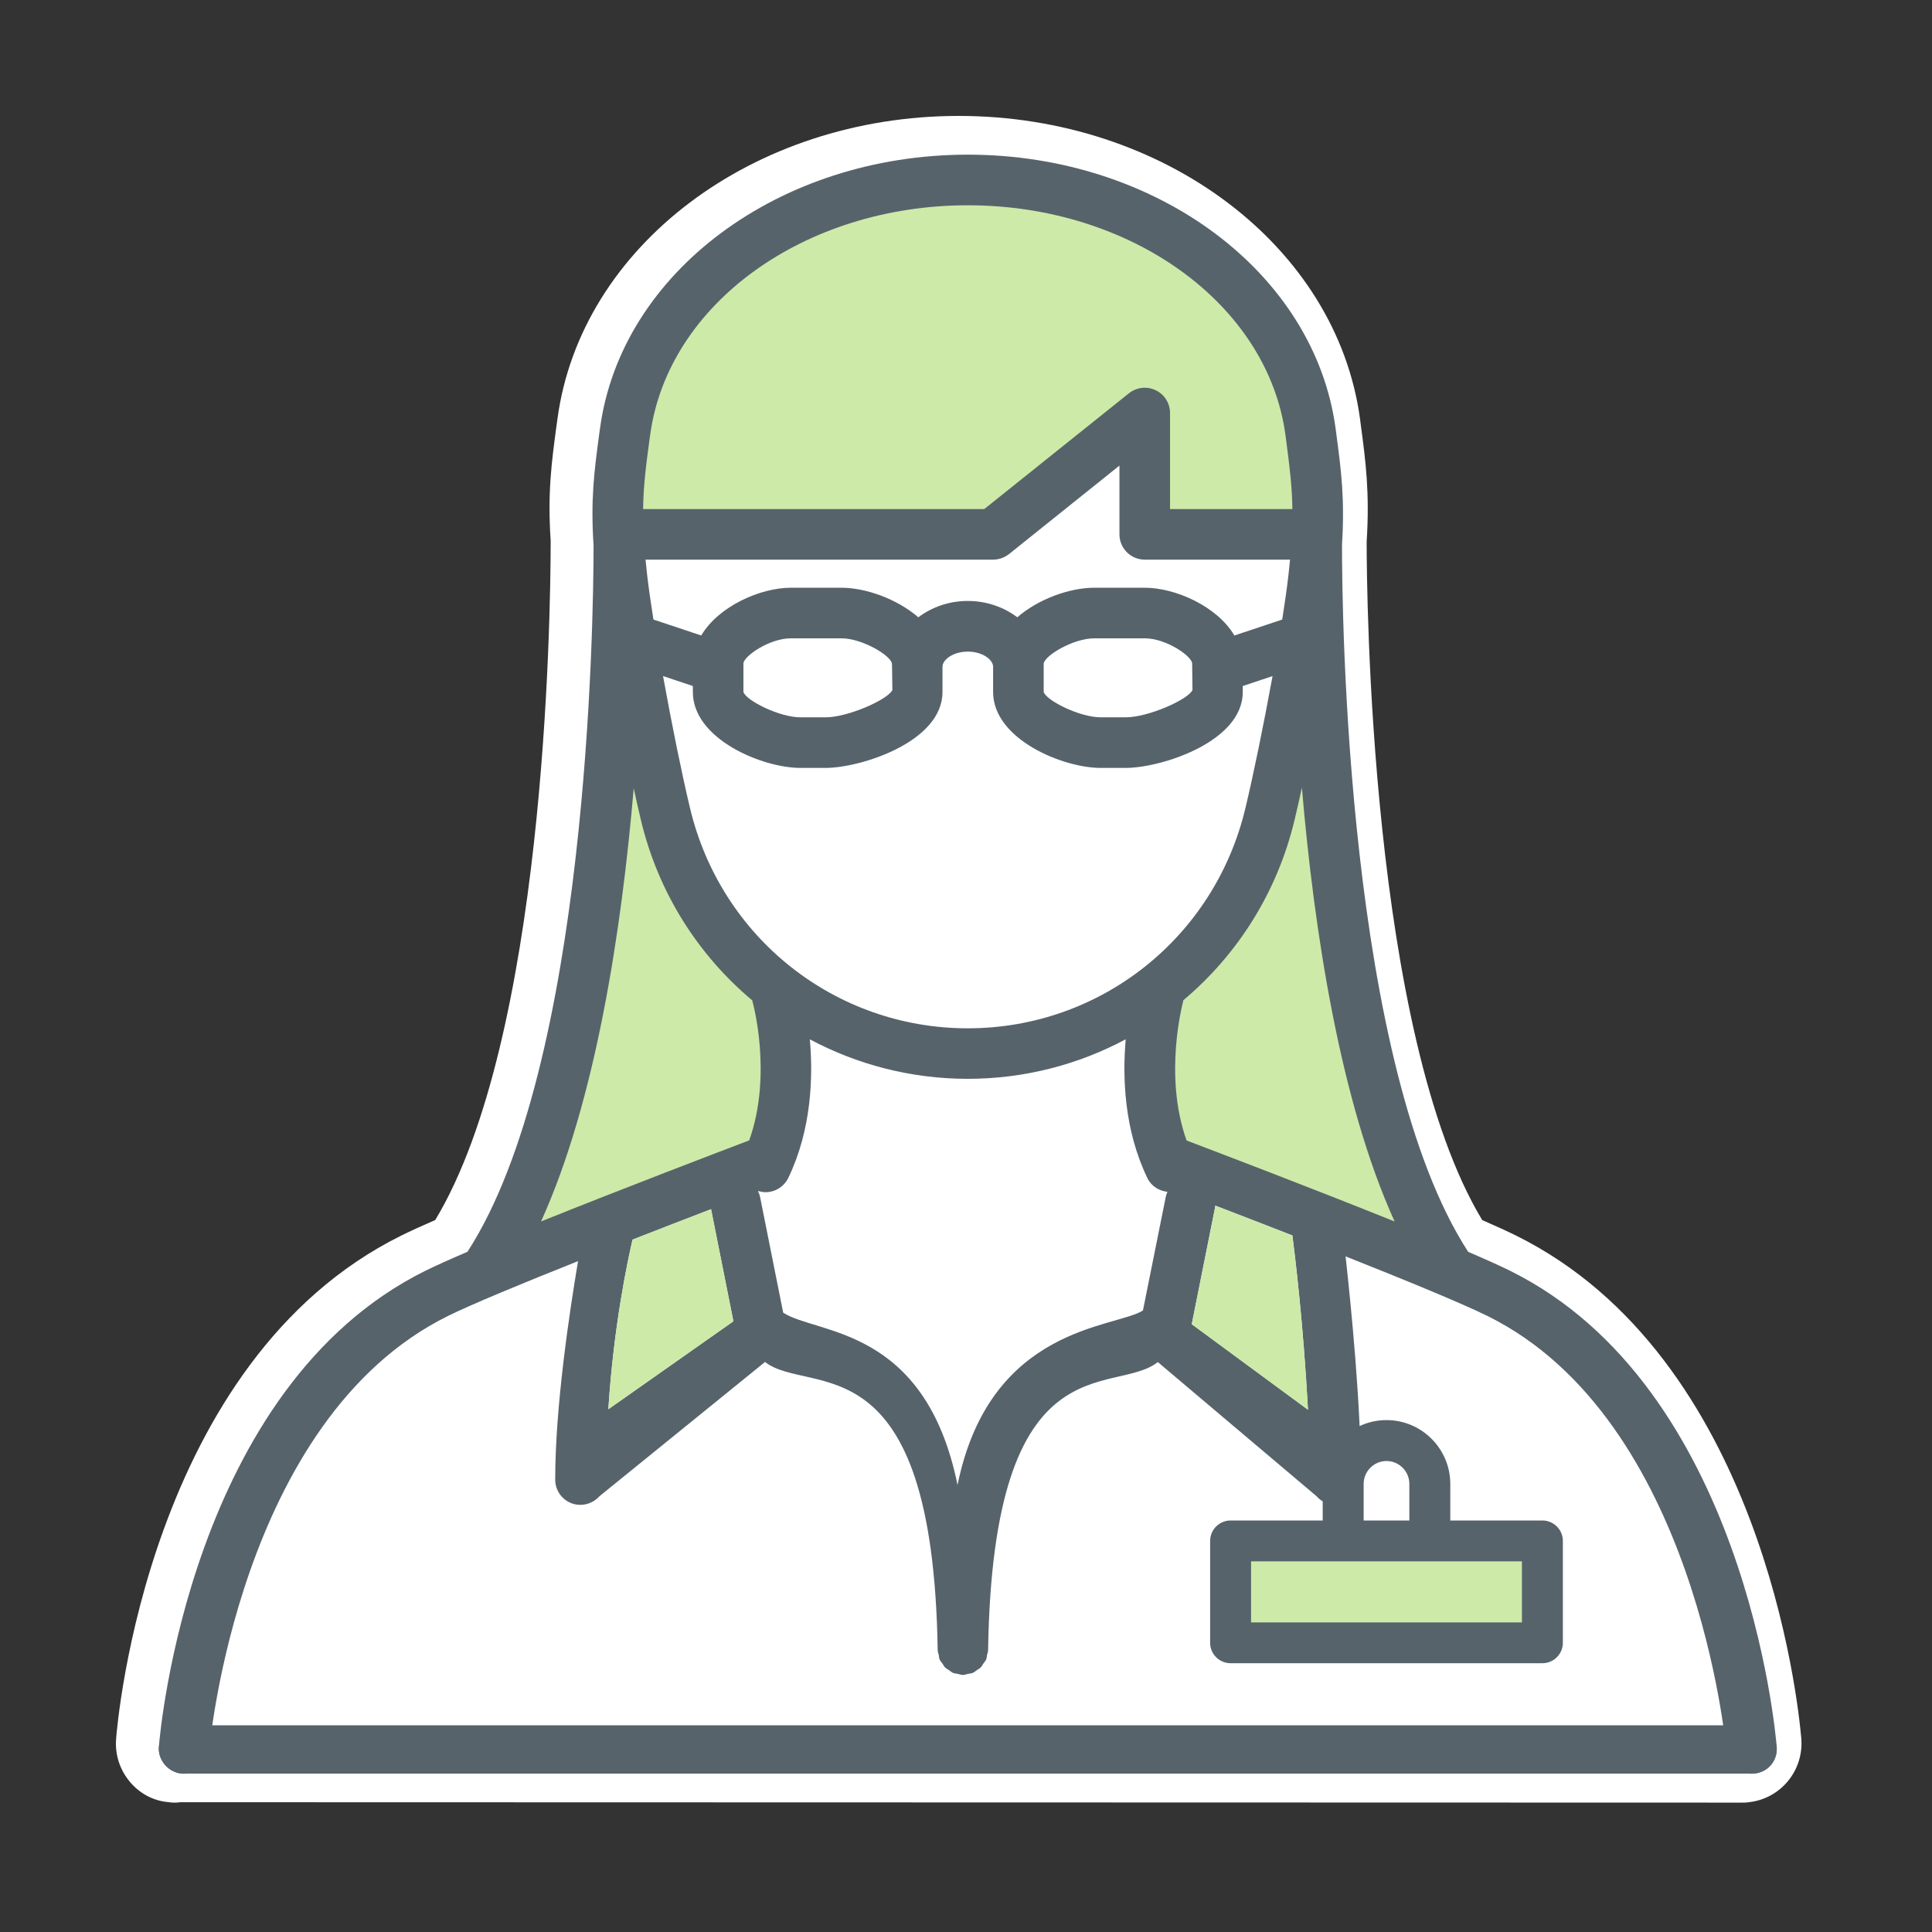
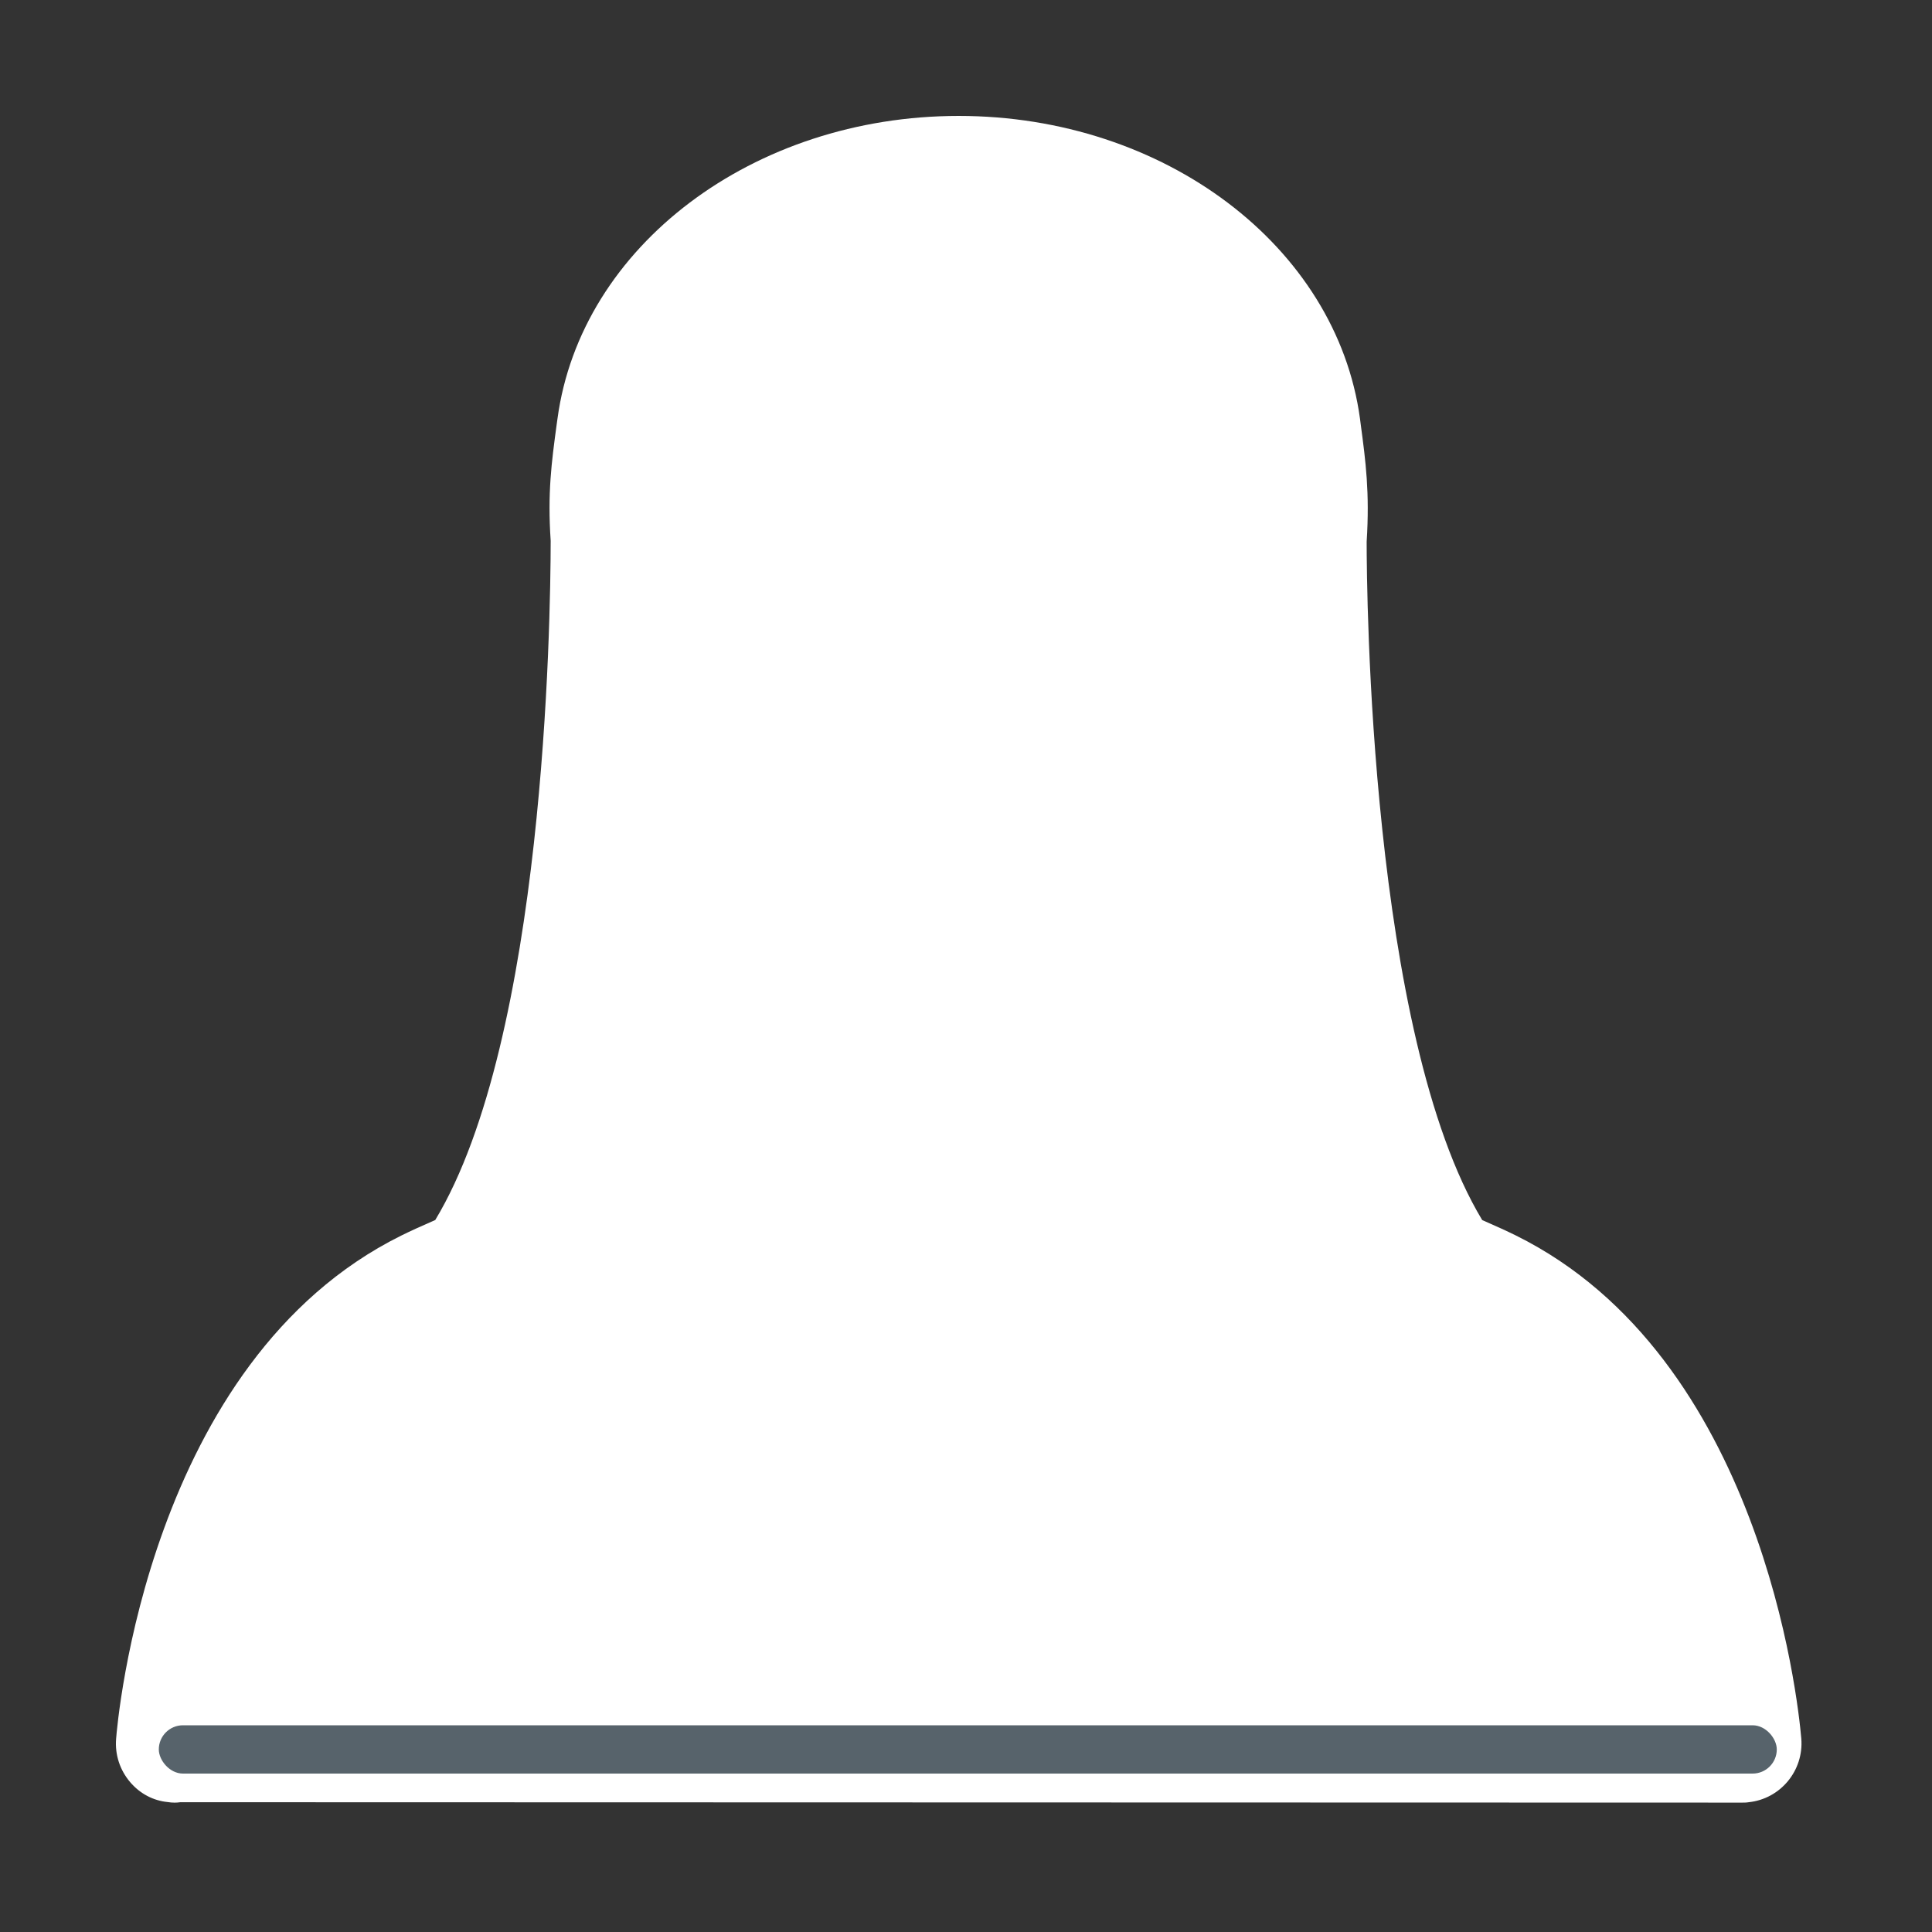
<svg xmlns="http://www.w3.org/2000/svg" height="100" viewBox="0 0 100 100" width="100">
  <rect x="0" y="0" width="100" height="100" fill="#333333" stroke="none" />
  <g fill="none" fill-rule="evenodd">
    <path d="m78.463 63.949c-.442-.219-1.039-.491-1.744-.798-5.819-9.648-5.98-32.571-5.981-35.113.163-2.55-.053-4.169-.303-6.041l-.041-.32c-1.215-8.937-10.144-15.677-20.771-15.677-10.635 0-19.563 6.74-20.768 15.672l-.042.298c-.266 1.975-.477 3.535-.31 6.02-.006 4.257-.322 25.793-5.974 35.157-.708.308-1.306.581-1.752.802-13.132 6.498-14.707 25.261-14.767 26.053-.066.822.195 1.62.733 2.248.505.591 1.191.952 1.935 1.024.121.02.241.03.359.03.101 0 .199-.007.297-.022l80.849.021c.095 0 .208 0 .33-.021 1.639-.172 2.856-1.63 2.722-3.293-.173-2.003-2.065-19.751-14.772-26.04" fill="#fff" />
    <g transform="translate(8 8)">
-       <path d="m59.7 64.967-6.015-4.427 1.212-6.064c.005-.025.004-.048.007-.072 1.134.435 2.522.97 3.989 1.543.126.971.563 4.508.807 9.02zm-8.542-5.135c-1.45.916-7.919.79-9.596 9.031-1.676-8.241-7.297-7.783-9.024-8.92l-1.195-5.979c-.021-.109-.06-.21-.108-.307.007-.003.014-.004.021-.007.121.035.244.058.37.058.483 0 .949-.273 1.178-.742 1.204-2.508 1.286-5.223 1.114-7.169 2.451 1.307 5.237 2.043 8.175 2.043s5.723-.737 8.174-2.046c-.171 1.945-.089 4.663 1.115 7.172.2.425.61.677 1.045.723-.04.087-.071.178-.09.275zm-27.671 5.11c.28-4.356 1.011-7.738 1.253-8.78 1.467-.574 2.877-1.119 4.064-1.575l1.156 5.802zm14.686-38.421.016 1.195c-.237.499-2.307 1.412-3.453 1.412h-1.309c-1.073 0-2.799-.86-2.947-1.309v-1.473c0-.37 1.334-1.307 2.455-1.307h2.611c1.08 0 2.562.888 2.619 1.307l.008.15c0 .004-.008.008-.008.017 0 .003.008.003.008.008zm15.549 1.195c-.229.499-2.299 1.412-3.453 1.412h-1.301c-1.073 0-2.799-.86-2.947-1.309v-1.47c.05-.422 1.539-1.31 2.619-1.31h2.611c1.121 0 2.455.937 2.455 1.307zm-2.471-6.749h7.52c-.025.258-.048.512-.081.796-.073.641-.186 1.433-.323 2.305l-2.476.825c-.9-1.523-3.068-2.472-4.64-2.472h-2.611c-1.252 0-2.88.569-3.985 1.53-.688-.519-1.58-.846-2.562-.846s-1.874.327-2.561.846c-1.113-.961-2.734-1.53-3.986-1.53h-2.611c-1.571 0-3.739.949-4.64 2.472l-2.474-.825c-.138-.874-.251-1.667-.325-2.305-.033-.284-.057-.538-.083-.796h17.99c.294 0 .581-.102.818-.284l5.721-4.584v3.559c0 .725.589 1.309 1.309 1.309zm-23.537 12.854c-.409-1.703-.943-4.328-1.395-6.828l1.543.515v.311c0 2.439 3.6 3.928 5.565 3.928h1.309c1.8 0 6.047-1.339 6.047-3.928v-1.306c0-.373.557-.786 1.31-.786s1.31.413 1.31.786v1.306c0 2.439 3.601 3.928 5.565 3.928h1.301c1.817 0 6.056-1.339 6.056-3.928v-.311l1.542-.514c-.458 2.509-.998 5.136-1.403 6.827-1.596 6.715-7.513 11.404-14.371 11.404-6.866 0-12.783-4.689-14.379-11.404zm42.442 23.951c-.524-.259-1.271-.594-2.162-.976-6.275-9.658-6.536-32.935-6.532-36.614.149-2.348-.042-3.821-.292-5.703l-.041-.312c-1.097-8.073-9.281-14.162-19.036-14.162-9.763 0-17.947 6.093-19.036 14.166l-.041.287c-.265 1.971-.449 3.413-.293 5.789-.005 3.882-.292 26.943-6.529 36.546-.894.383-1.645.719-2.171.979-12.162 6.018-13.741 23.868-13.799 24.624-.057.719.475 1.346 1.195 1.404.041.008.074.008.107.008.679 0 1.252-.519 1.301-1.203.016-.167 1.506-17.124 12.357-22.49 1.249-.616 3.898-1.709 6.736-2.839-.437 2.597-1.183 7.507-1.183 11.308 0 .544.335 1.031.842 1.224.516.192 1.089.041 1.449-.364l8.569-6.948c2.316 1.8 8.683-1.334 8.937 14.909 0 .089.033.171.057.261.008.074.017.152.041.226.041.081.098.147.155.224.041.062.074.135.131.189.05.057.123.09.197.139.065.049.131.106.213.143.081.032.171.037.253.054.082.015.156.053.238.053h.024.017c.082 0 .155-.038.237-.053.09-.017.18-.022.254-.054.081-.037.147-.094.213-.143.073-.049.147-.082.196-.139.057-.054.09-.127.131-.189.057-.077.114-.143.155-.224.025-.074.033-.152.041-.226.025-.09.057-.172.057-.261.254-16.217 6.498-13.092 8.784-14.905l8.216 6.944c.36.409.941.56 1.448.364.516-.193.851-.68.851-1.224 0-3.869-.511-8.968-.796-11.554 3.065 1.216 6.011 2.425 7.346 3.085 10.836 5.356 12.35 22.323 12.358 22.494.057.68.63 1.199 1.302 1.199.04 0 .073 0 .114-.008.712-.058 1.252-.687 1.195-1.404-.066-.756-1.645-18.606-13.806-24.624z" fill="#57636b" />
      <rect fill="#57636b" height="2.5" rx="1.25" width="83.746" x=".22" y="81.3" />
-       <path d="m24.801 32.798c.129.593.253 1.147.368 1.629.898 3.785 2.974 7.013 5.774 9.358.004.017-.001.033.004.048.015.042 1.051 3.78-.168 7.193-1.409.536-6.446 2.456-10.775 4.196 2.837-6.247 4.173-15.101 4.797-22.424zm39.384 22.426c-4.312-1.735-9.331-3.647-10.768-4.192-1.214-3.393-.185-7.16-.177-7.202.005-.018 0-.036.004-.053 2.792-2.346 4.864-5.57 5.765-9.35.117-.487.245-1.051.377-1.655.624 7.33 1.961 16.197 4.799 22.452z" fill="#cdeaa9" />
      <g transform="translate(54 65)">
-         <path d="m8.582 3.809c0-.654.531-1.187 1.183-1.187s1.183.533 1.183 1.187v1.891h-2.366zm10.312 2.95c0-.584-.476-1.059-1.06-1.059h-4.767v-1.891c0-1.822-1.481-3.305-3.302-3.305s-3.302 1.483-3.302 3.305v1.891h-4.767c-.585 0-1.06.475-1.06 1.059v5.27c0 .584.475 1.059 1.06 1.059h16.138c.584 0 1.06-.475 1.06-1.059z" fill="#57636b" />
-         <path d="m2.755 10.975h14.02v-3.16h-14.02z" fill="#cdeaa9" />
-       </g>
-       <path d="m.487 62.942c.28-4.355 1.011-7.737 1.253-8.779 1.468-.575 2.878-1.119 4.064-1.575l1.157 5.801zm30.199-4.401 1.211-6.064c.005-.025.004-.048.008-.073 1.134.436 2.522.971 3.989 1.544.126.971.563 4.508.807 9.02zm-28.034-46.02c.908-6.78 7.979-11.896 16.441-11.896 8.455 0 15.525 5.116 16.442 11.891l.041.316c.17 1.294.3 2.309.318 3.518h-6.333v-4.972c0-.503-.287-.961-.737-1.177-.458-.221-.99-.16-1.391.155l-7.489 5.994h-17.657c.017-1.219.149-2.238.324-3.543z" fill="#cdeaa9" transform="translate(23 2)" />
+         </g>
    </g>
  </g>
</svg>